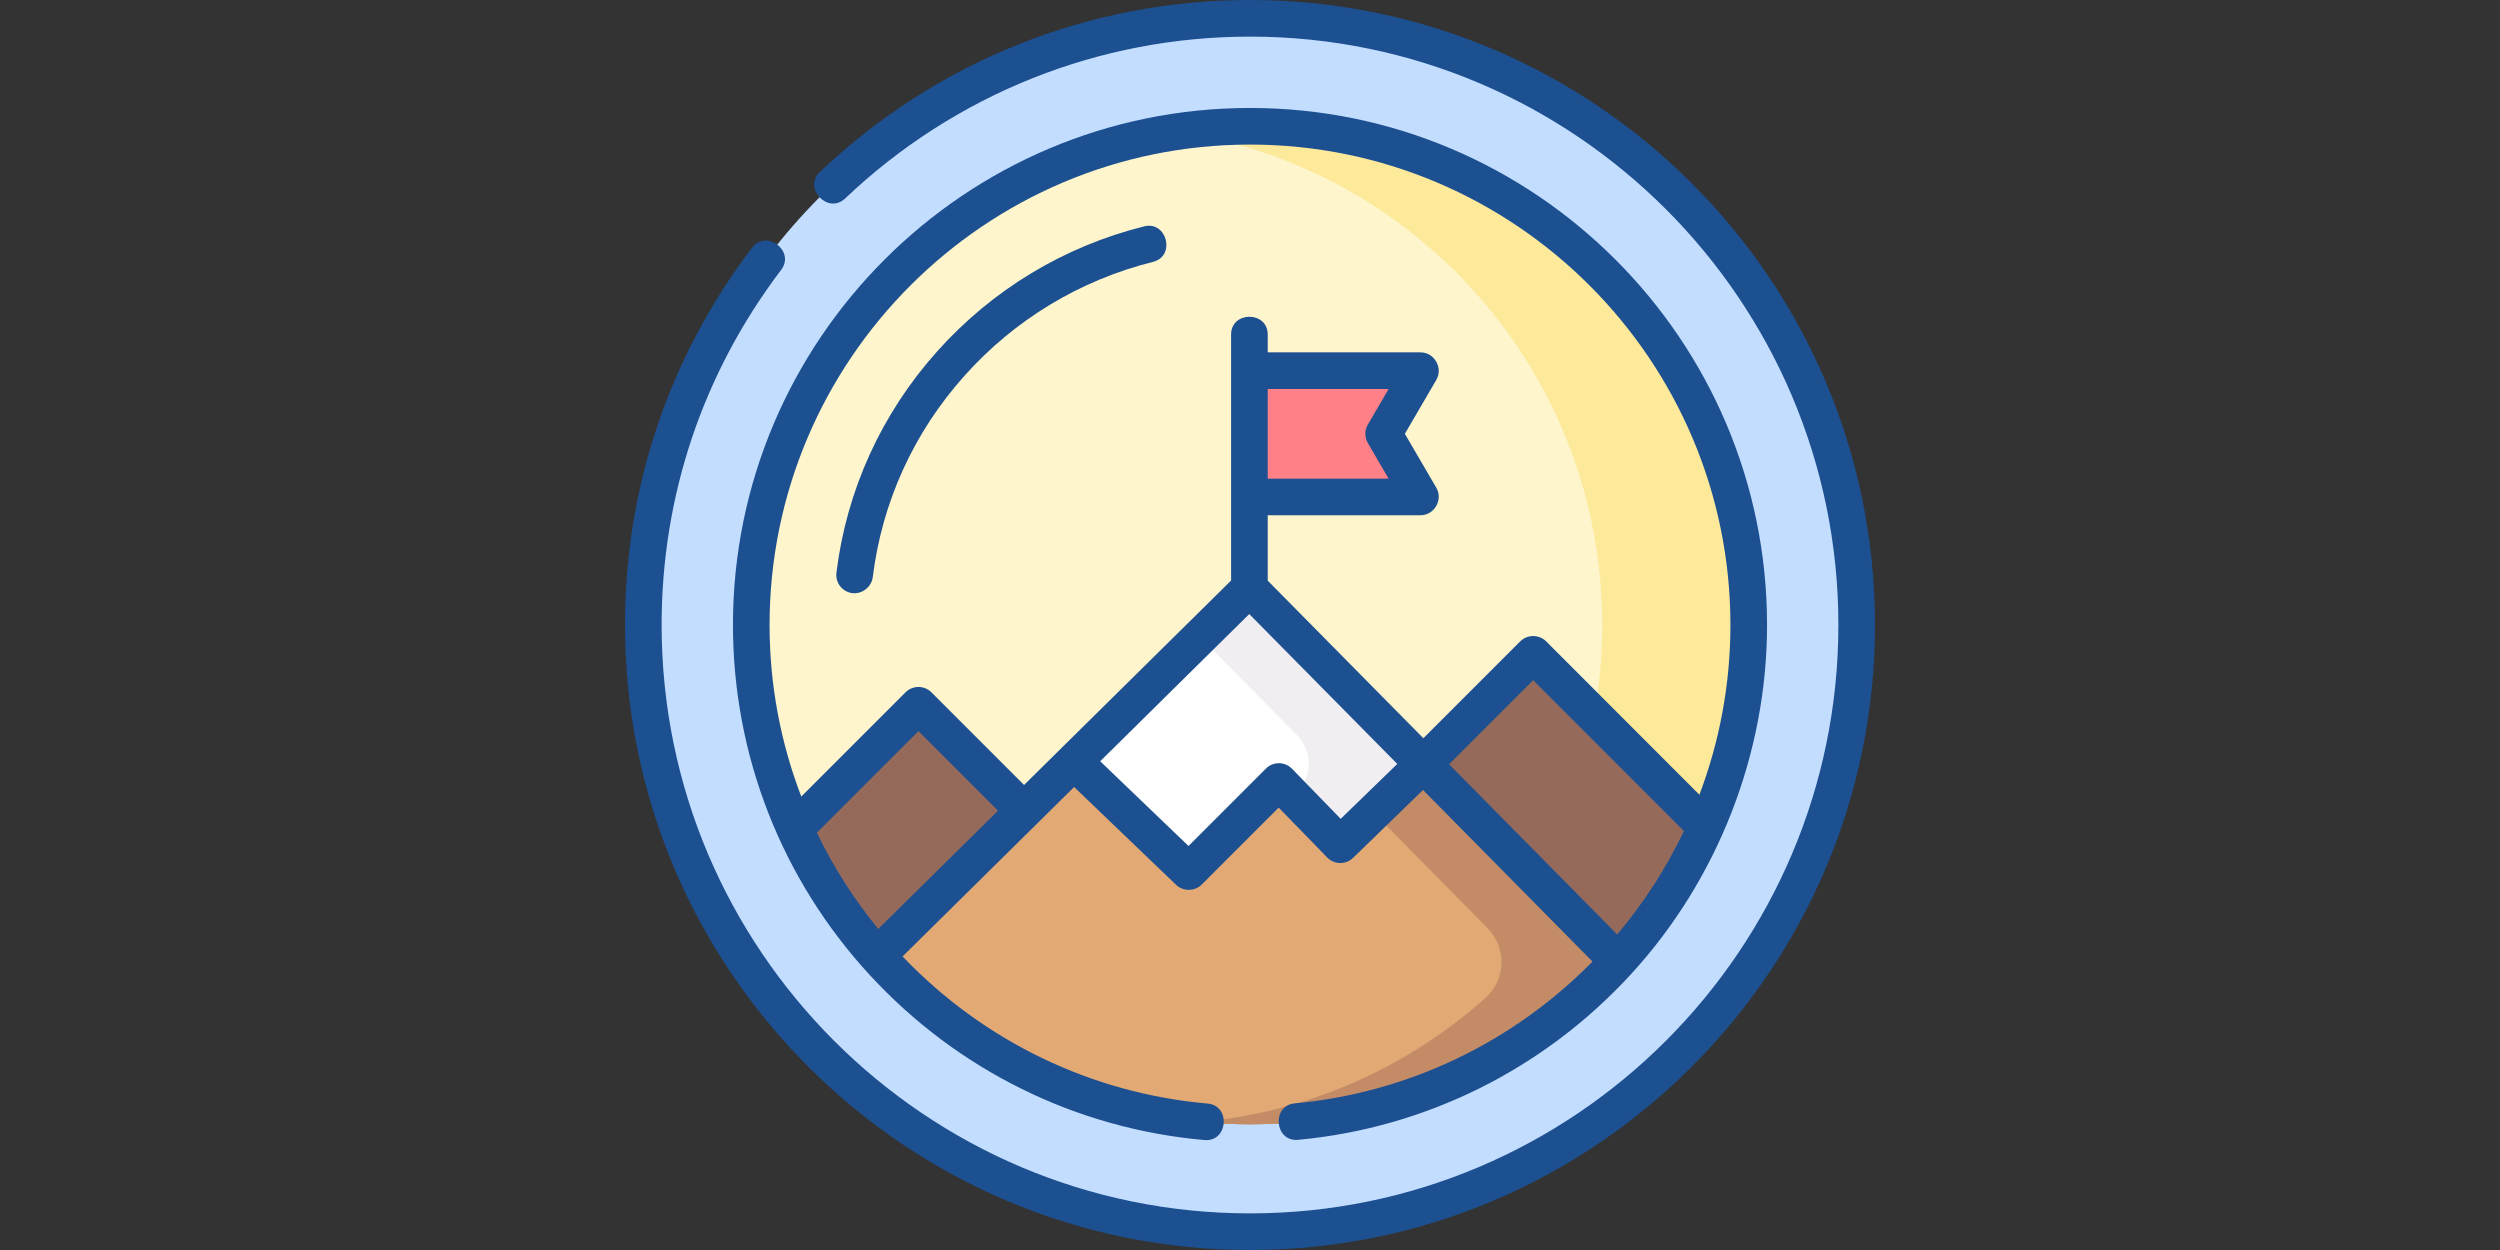
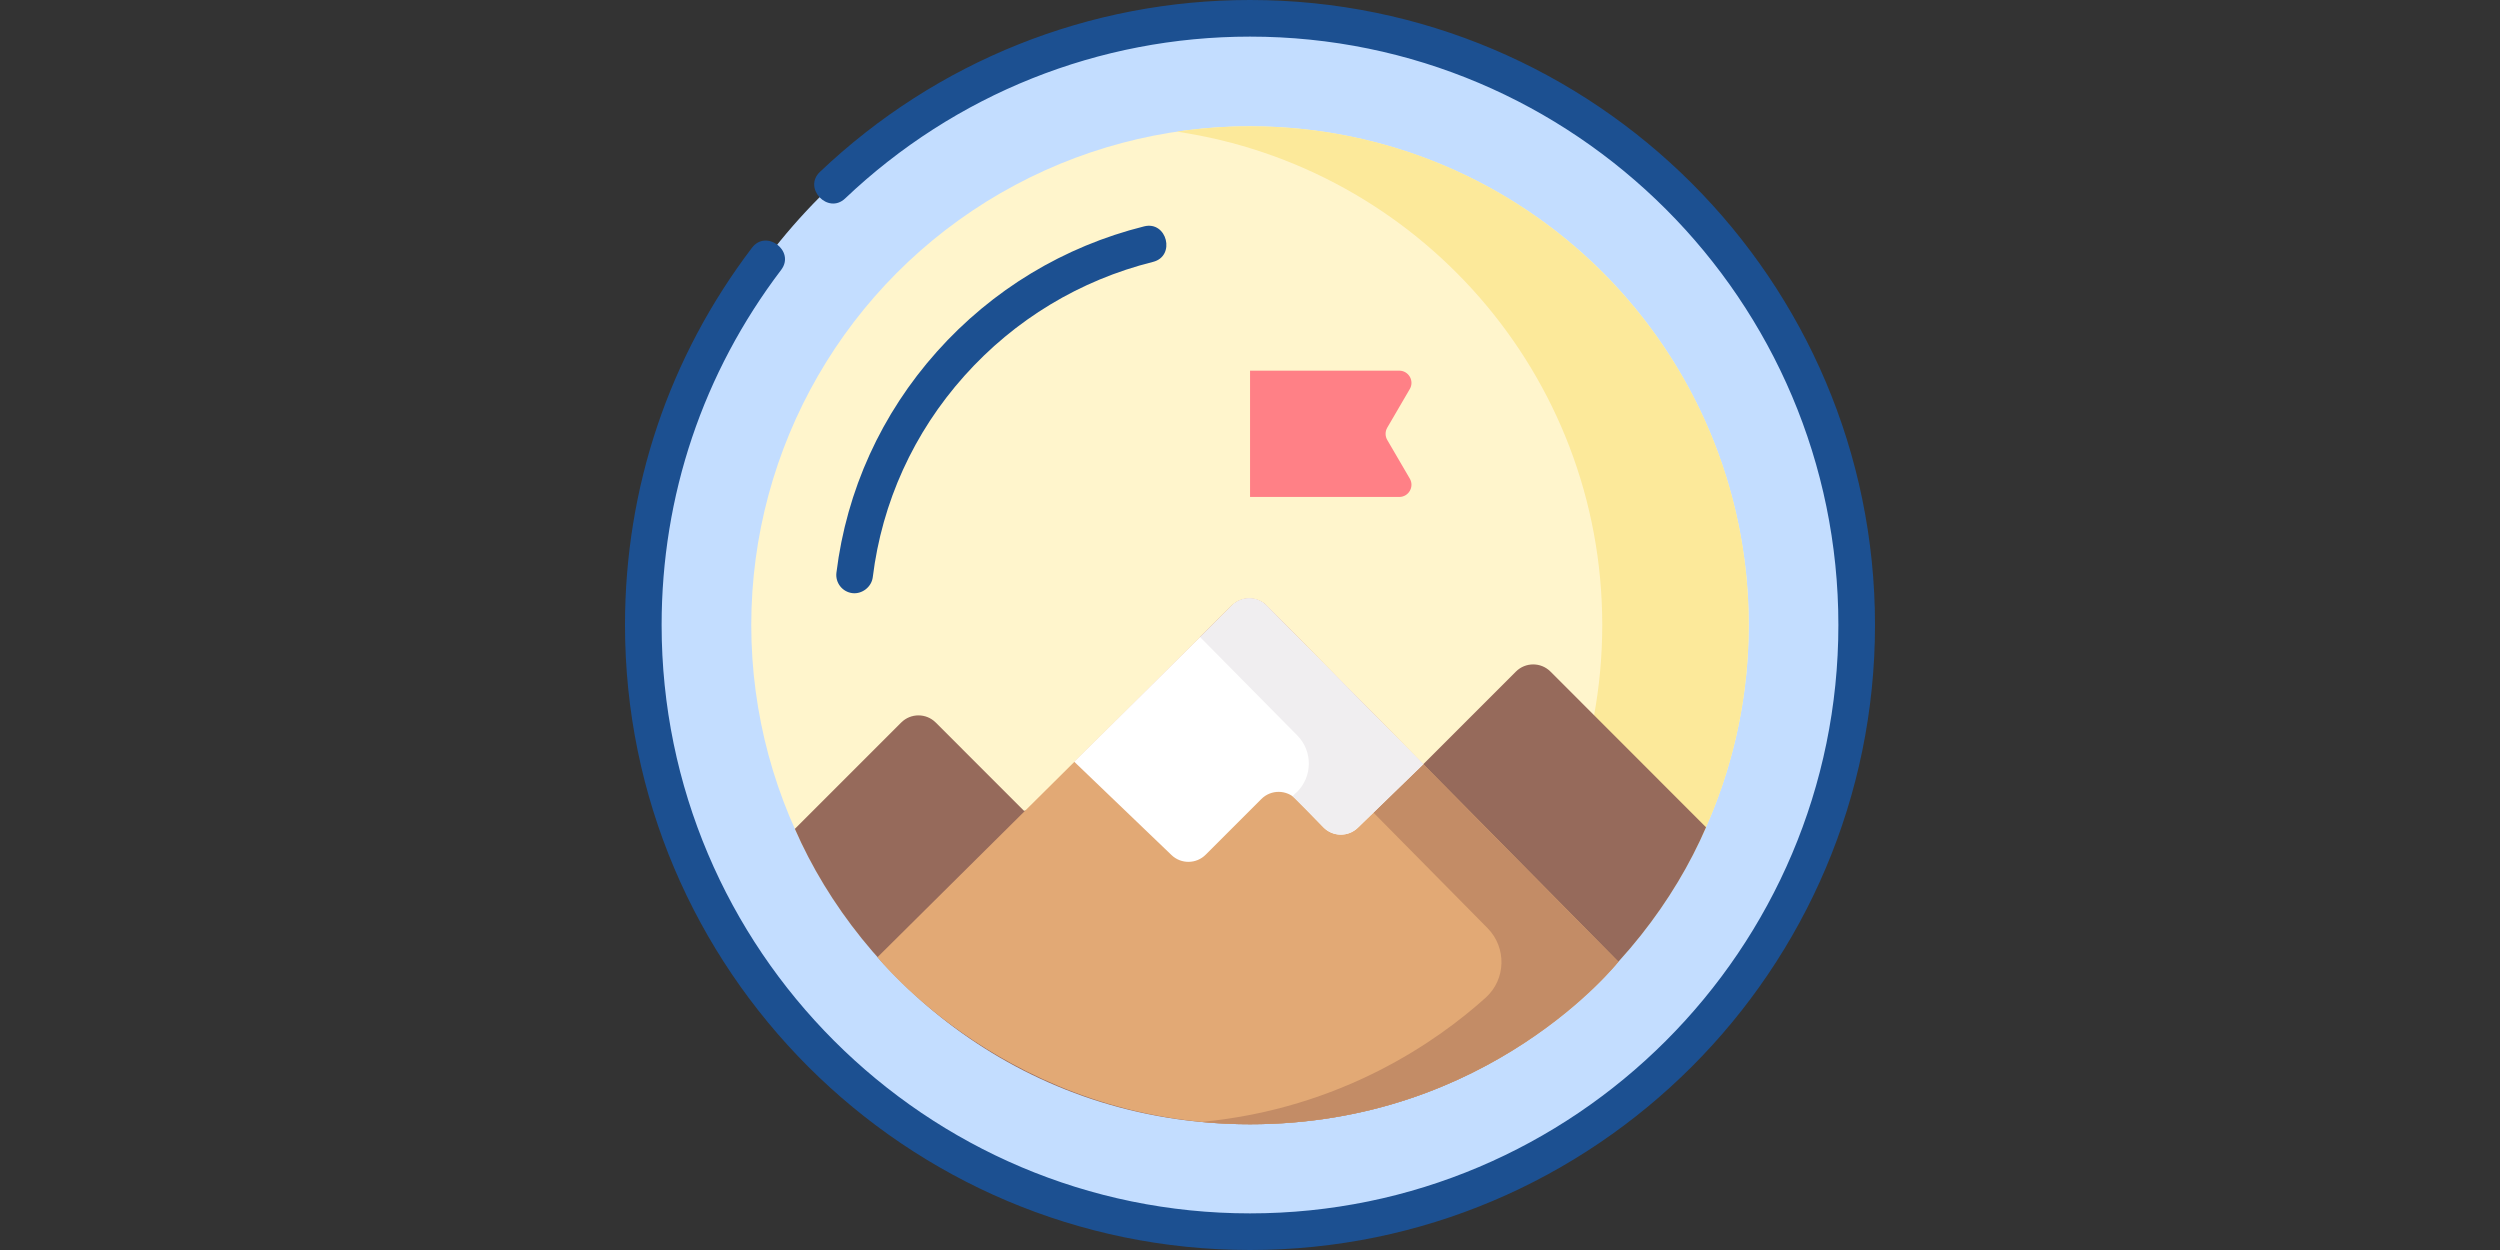
<svg xmlns="http://www.w3.org/2000/svg" width="100%" height="100%" viewBox="0 0 1024 512" version="1.1" xml:space="preserve" style="fill-rule:evenodd;clip-rule:evenodd;stroke-linejoin:round;stroke-miterlimit:2;">
  <rect x="0" y="0" width="1024" height="512" fill="#333333" stroke="none" />
  <g transform="matrix(1,0,0,1,256,0)">
    <ellipse cx="256" cy="256" rx="248.5" ry="248.611" style="fill:rgb(195,221,255);" />
    <circle cx="256" cy="256" r="204.282" style="fill:rgb(255,245,204);" />
    <path d="M256,51.718C245.807,51.718 235.792,52.475 226,53.916C324.598,68.429 400.282,153.371 400.282,256C400.282,358.629 324.598,443.571 226,458.084C235.792,459.525 245.807,460.282 256,460.282C368.822,460.282 460.282,368.822 460.282,256C460.282,143.178 368.822,51.718 256,51.718Z" style="fill:rgb(252,233,154);fill-rule:nonzero;" />
    <path d="M327,313L364.926,275.074C368.832,271.168 375.166,271.169 379.071,275.077L442.786,338.847C416.984,398.694 351.234,460.495 256,460.495C162.984,460.495 96.567,401.276 69.575,339.506L113.133,295.949C117.038,292.044 123.37,292.044 127.275,295.949L163.423,332.097" style="fill:rgb(150,106,91);fill-rule:nonzero;" />
    <path d="M103.415,392.07L248.665,247.95C252.58,244.066 258.904,244.098 262.78,248.021L406.895,393.928C406.895,393.928 354.479,460.496 256,460.496C157.667,460.495 103.415,392.07 103.415,392.07Z" style="fill:rgb(226,169,117);fill-rule:nonzero;" />
    <path d="M248.484,248.096L235.51,260.909L353.295,380.158C361.189,388.15 360.871,401.143 352.521,408.658C332.949,426.273 293.642,454.075 236.16,459.537C242.562,460.154 249.172,460.496 256.001,460.496C354.48,460.496 406.896,393.928 406.896,393.928L262.943,248.186C258.975,244.169 252.502,244.128 248.484,248.096Z" style="fill:rgb(195,140,102);fill-rule:nonzero;" />
    <path d="M256.019,203.555L317.132,203.555C320.991,203.555 323.395,199.369 321.451,196.036L312.219,180.211C311.311,178.654 311.311,176.729 312.219,175.172L321.452,159.343C323.396,156.01 320.992,151.824 317.133,151.824L256.019,151.824" style="fill:rgb(255,128,134);fill-rule:nonzero;" />
    <path d="M327,313L300.169,339.041C296.208,342.885 289.882,342.794 286.035,338.836L274.893,327.377C271.005,323.378 264.596,323.333 260.652,327.277L237.844,350.085C233.996,353.933 227.777,353.998 223.85,350.23L184,312L248.645,247.958C252.572,244.068 258.91,244.101 262.795,248.033L327,313Z" style="fill:white;fill-rule:nonzero;" />
    <path d="M262.796,248.033C258.911,244.101 252.572,244.068 248.645,247.958L235.546,260.935L275.362,301.224C281.772,307.71 281.663,318.179 275.119,324.531C274.52,324.88 273.946,325.67 273.446,326.154C277.839,330.408 282.027,334.715 286.034,338.836C289.882,342.793 296.208,342.885 300.168,339.041L327,313L262.796,248.033Z" style="fill:rgb(240,238,240);fill-rule:nonzero;" />
  </g>
  <g transform="matrix(1,0,0,1,256,0)">
    <path d="M256,0C190.209,0 127.646,25.006 79.835,70.412C72.821,77.073 83.151,87.95 90.164,81.289C135.176,38.542 194.071,15 256,15C388.888,15 497,123.112 497,256C497,388.888 388.888,497 256,497C123.112,497 15,388.888 15,256C15,203.022 31.934,152.722 63.97,110.536C69.82,102.833 57.876,93.762 52.025,101.464C17.99,146.281 0,199.719 0,256C0,397.159 114.841,512 256,512C397.159,512 512,397.159 512,256C512,114.841 397.159,0 256,0Z" style="fill:rgb(28,80,145);fill-rule:nonzero;" />
-     <path d="M274.308,451.938C264.677,452.83 266.06,467.793 275.693,466.874C327.954,462.032 376.391,437.93 412.082,399.006C447.631,360.239 467.783,308.604 467.783,256.001C467.783,139.225 372.778,44.22 256.001,44.22C139.224,44.22 44.218,139.224 44.218,256C44.218,309.228 64.117,360.143 100.251,399.367C136.168,438.355 184.855,462.363 237.345,466.967C246.983,467.812 248.289,452.869 238.656,452.024C191.056,447.85 146.82,426.48 113.689,391.756L183.962,322.357L225.726,362.424C228.632,365.212 233.371,365.165 236.222,362.316L267.748,330.789L287.623,351.229C290.507,354.196 295.252,354.265 298.224,351.382L326.869,323.58L396.278,393.851C363.623,427.091 320.579,447.65 274.308,451.938ZM406.396,382.75L337.555,313.053L371.998,278.61L433.734,340.4C426.535,355.512 417.375,369.747 406.396,382.75ZM256,59.219C364.506,59.219 452.782,147.494 452.782,256C452.782,280.008 448.408,303.515 440.075,325.523L377.305,262.699C374.409,259.799 369.593,259.8 366.696,262.696L327.013,302.379L263.258,237.831L263.258,211.054L325.837,211.054C331.504,211.054 335.179,204.685 332.316,199.775L319.432,177.691L332.316,155.602C335.179,150.693 331.505,144.324 325.837,144.324L263.258,144.324L263.258,137C263.258,127.327 248.258,127.327 248.258,137L248.258,237.778L163.456,321.525L125.507,283.575C122.579,280.647 117.83,280.647 114.901,283.575L72.204,326.271C63.688,304.052 59.218,280.286 59.218,256C59.218,147.494 147.494,59.219 256,59.219ZM304.271,181.471L312.779,196.055L263.258,196.055L263.258,159.325L312.779,159.325L304.27,173.914C302.908,176.248 302.908,179.136 304.271,181.471ZM78.597,341.092L120.204,299.486L152.783,332.066L103.737,380.502C93.748,368.312 85.33,355.082 78.597,341.092ZM293.153,335.399L273.2,314.878C271.801,313.439 269.883,312.621 267.876,312.607L267.823,312.607C265.835,312.607 263.927,313.397 262.519,314.803L230.809,346.514L194.638,311.813L255.692,251.519L316.327,312.907L293.153,335.399Z" style="fill:rgb(28,80,145);fill-rule:nonzero;" />
    <path d="M93.128,242.949C97.106,243.437 100.997,240.407 101.487,236.42C105.263,205.711 118.236,177.199 139.003,153.966C159.62,130.901 186.34,114.753 216.275,107.271C225.661,104.924 222.022,90.371 212.637,92.718C179.776,100.933 150.447,118.656 127.819,143.97C105.004,169.494 90.75,200.83 86.599,234.59C86.094,238.701 89.017,242.443 93.128,242.949Z" style="fill:rgb(28,80,145);fill-rule:nonzero;" />
  </g>
</svg>